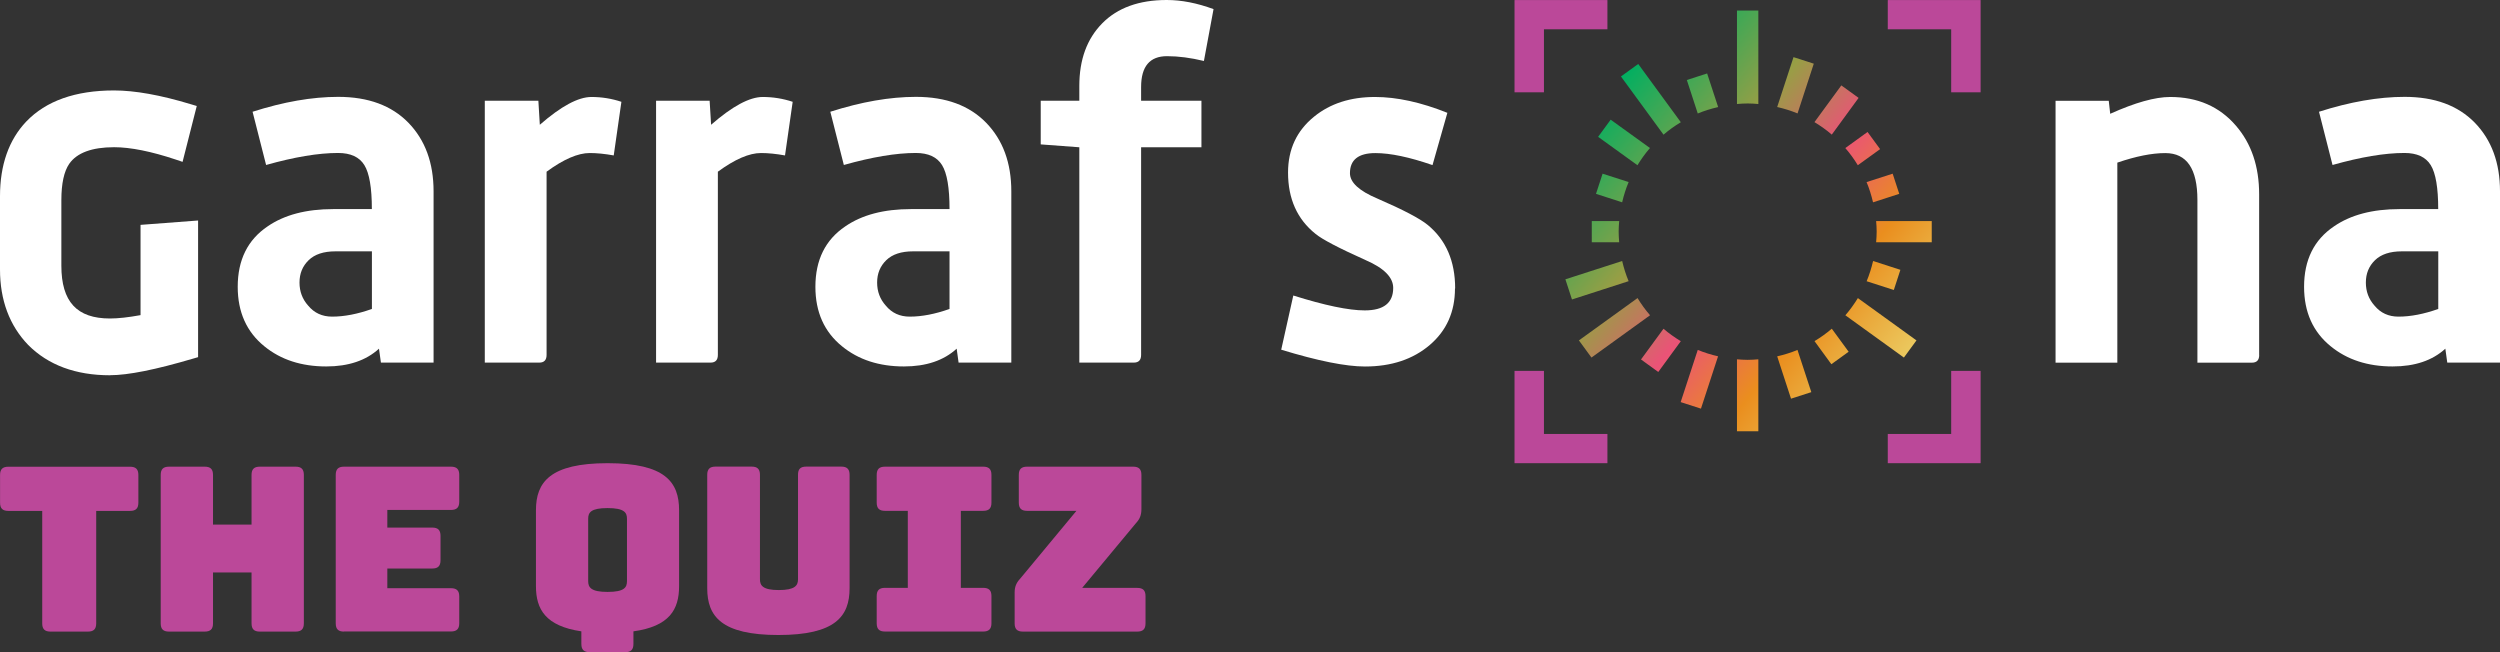
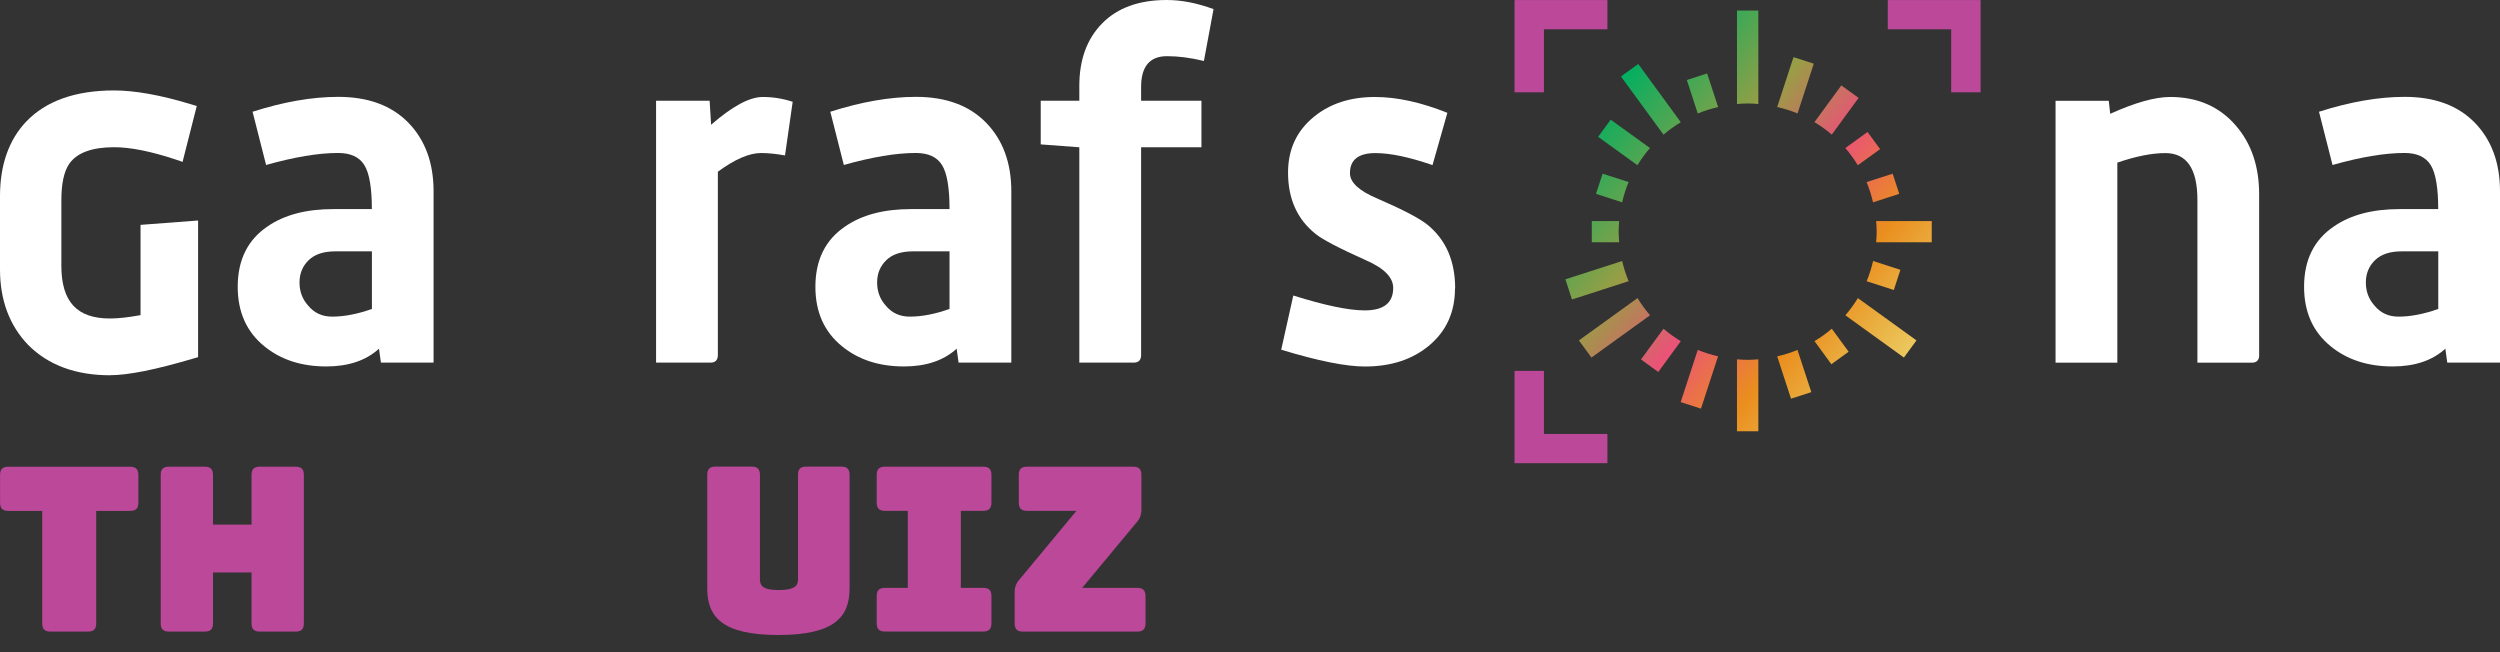
<svg xmlns="http://www.w3.org/2000/svg" width="207" height="54" viewBox="0 0 207 54" fill="none">
  <rect x="0" y="0" width="207" height="54" fill="#333333" stroke="none" />
  <path d="M35.905 30.024H31.54L31.38 28.871C30.309 29.85 28.854 30.342 27.014 30.342C24.959 30.342 23.248 29.785 21.888 28.672C20.418 27.48 19.683 25.84 19.683 23.748C19.683 21.521 20.508 19.857 22.158 18.744C23.543 17.79 25.354 17.313 27.594 17.313H30.79C30.79 15.553 30.584 14.341 30.169 13.67C29.754 12.999 29.029 12.666 27.989 12.666C26.364 12.666 24.378 12.999 22.033 13.66L20.913 9.253C23.478 8.433 25.839 8.02 28.004 8.02C30.489 8.02 32.425 8.736 33.815 10.162C35.205 11.593 35.9 13.486 35.9 15.842V30.019L35.905 30.024ZM30.794 25.576V20.811H27.779C26.799 20.811 26.059 21.054 25.554 21.546C25.049 22.038 24.799 22.649 24.799 23.395C24.799 24.14 25.039 24.771 25.514 25.303C26.019 25.914 26.679 26.217 27.499 26.217C28.504 26.217 29.604 26.004 30.794 25.581V25.576Z" fill="white" />
-   <path d="M51.453 8.423L50.817 12.87C50.077 12.736 49.412 12.671 48.832 12.671C47.852 12.671 46.662 13.188 45.257 14.217V29.388C45.257 29.81 45.057 30.024 44.651 30.024H40.141V8.343H44.577L44.697 10.331C46.457 8.795 47.877 8.03 48.972 8.03C49.822 8.03 50.652 8.164 51.447 8.428L51.453 8.423Z" fill="white" />
  <path d="M65.635 8.423L64.999 12.87C64.259 12.736 63.594 12.671 63.014 12.671C62.034 12.671 60.844 13.188 59.439 14.217V29.388C59.439 29.81 59.239 30.024 58.834 30.024H54.323V8.343H58.758L58.879 10.331C60.639 8.795 62.059 8.03 63.154 8.03C64.004 8.03 64.834 8.164 65.629 8.428L65.635 8.423Z" fill="white" />
  <path d="M83.737 30.024H79.371L79.212 28.871C78.141 29.85 76.686 30.342 74.846 30.342C72.79 30.342 71.08 29.785 69.72 28.672C68.25 27.48 67.515 25.84 67.515 23.748C67.515 21.521 68.34 19.857 69.99 18.744C71.375 17.79 73.186 17.313 75.426 17.313H78.621C78.621 15.553 78.416 14.341 78.001 13.67C77.586 12.999 76.861 12.666 75.826 12.666C74.201 12.666 72.216 12.999 69.87 13.66L68.75 9.253C71.315 8.433 73.676 8.02 75.841 8.02C78.326 8.02 80.262 8.736 81.652 10.162C83.042 11.593 83.737 13.486 83.737 15.842V30.019V30.024ZM78.621 25.576V20.811H75.606C74.626 20.811 73.886 21.054 73.381 21.546C72.876 22.038 72.626 22.649 72.626 23.395C72.626 24.14 72.866 24.771 73.341 25.303C73.841 25.914 74.506 26.217 75.326 26.217C76.331 26.217 77.431 26.004 78.621 25.581V25.576Z" fill="white" />
  <path d="M100.48 0.76L99.684 5.049C98.599 4.785 97.579 4.651 96.629 4.651C95.199 4.651 94.484 5.501 94.484 7.205V8.343H99.479V12.194H94.484V29.388C94.484 29.81 94.284 30.024 93.879 30.024H89.368V12.194L86.172 11.956V8.343H89.368V7.111C89.368 4.939 89.998 3.215 91.268 1.928C92.533 0.646 94.314 0 96.604 0C97.829 0 99.119 0.253 100.48 0.755V0.76Z" fill="white" />
  <path d="M120.472 23.887C120.472 25.815 119.777 27.375 118.387 28.563C116.997 29.75 115.207 30.347 113.016 30.347C111.441 30.347 109.131 29.885 106.085 28.955L107.085 24.468C109.696 25.288 111.666 25.701 113.001 25.701C114.572 25.701 115.357 25.079 115.357 23.837C115.357 22.968 114.597 22.197 113.081 21.541C110.846 20.538 109.461 19.812 108.926 19.365C107.406 18.152 106.65 16.458 106.65 14.291C106.65 12.363 107.371 10.818 108.811 9.655C110.141 8.572 111.821 8.03 113.846 8.03C115.657 8.03 117.657 8.467 119.842 9.342L118.612 13.67C116.702 13.009 115.127 12.676 113.881 12.676C112.476 12.676 111.776 13.233 111.776 14.341C111.776 15.106 112.536 15.807 114.051 16.443C116.182 17.367 117.567 18.093 118.207 18.619C119.727 19.862 120.487 21.616 120.487 23.887H120.472Z" fill="white" />
  <path d="M187.062 29.393C187.062 29.815 186.862 30.029 186.457 30.029H181.946V16.557C181.946 13.968 181.061 12.676 179.286 12.676C178.171 12.676 176.851 12.94 175.315 13.466V30.029H170.2V8.348H174.605L174.725 9.422C176.781 8.497 178.436 8.03 179.691 8.03C181.961 8.03 183.777 8.825 185.137 10.41C186.417 11.891 187.057 13.784 187.057 16.09V29.393H187.062Z" fill="white" />
  <path d="M207 30.024H202.634L202.474 28.871C201.404 29.85 199.949 30.342 198.109 30.342C196.053 30.342 194.343 29.785 192.983 28.672C191.513 27.48 190.778 25.84 190.778 23.748C190.778 21.521 191.603 19.857 193.253 18.744C194.638 17.79 196.448 17.313 198.689 17.313H201.884C201.884 15.553 201.679 14.341 201.264 13.67C200.849 12.999 200.124 12.666 199.089 12.666C197.464 12.666 195.478 12.999 193.133 13.66L192.013 9.253C194.578 8.433 196.938 8.02 199.104 8.02C201.589 8.02 203.524 8.736 204.915 10.162C206.305 11.593 207 13.486 207 15.842V30.019V30.024ZM201.889 25.576V20.811H198.874C197.894 20.811 197.154 21.054 196.648 21.546C196.143 22.038 195.893 22.649 195.893 23.395C195.893 24.14 196.133 24.771 196.608 25.303C197.109 25.914 197.774 26.217 198.594 26.217C199.599 26.217 200.699 26.004 201.889 25.581V25.576Z" fill="white" />
  <path d="M9.101 31.072C6.266 31.072 3.991 30.227 2.335 28.563C0.785 26.953 0 24.851 0 22.307V16.249C0 13.665 0.73 11.583 2.17 10.068C3.806 8.353 6.251 7.489 9.441 7.489C11.167 7.489 13.302 7.871 15.792 8.627L16.292 8.776L15.117 13.402L14.557 13.213C12.532 12.537 10.812 12.189 9.446 12.189C7.616 12.189 6.366 12.652 5.731 13.566C5.301 14.192 5.081 15.201 5.081 16.572V21.994C5.081 24.98 6.361 26.371 9.106 26.371C9.781 26.371 10.632 26.277 11.637 26.093V18.619L16.402 18.257V29.572L16.012 29.686C12.867 30.615 10.607 31.067 9.106 31.067L9.101 31.072Z" fill="white" />
  <path d="M127.839 7.643H125.403V0.005H133.094V2.425H127.839V7.643Z" fill="#BB4899" />
  <path d="M163.994 7.643H161.558V2.425H156.308V0.005H163.994V7.643Z" fill="#BB4899" />
  <path d="M133.094 38.352H125.403V30.709H127.839V35.932H133.094V38.352Z" fill="#BB4899" />
-   <path d="M163.994 38.352H156.308V35.932H161.558V30.709H163.994V38.352Z" fill="#BB4899" />
  <path d="M143.821 8.612V0.87H145.591V8.612C145.301 8.587 145.006 8.567 144.706 8.567C144.406 8.567 144.116 8.587 143.821 8.612ZM142.261 8.86L141.35 6.082L139.67 6.624L140.575 9.397C141.115 9.173 141.681 8.999 142.261 8.865V8.86ZM139.17 10.117L135.645 5.297L134.214 6.331L137.74 11.151C138.185 10.768 138.665 10.425 139.17 10.122V10.117ZM136.62 12.259L133.364 9.909L132.324 11.33L135.58 13.68C135.89 13.178 136.23 12.701 136.615 12.259H136.62ZM134.855 15.076L132.694 14.381L132.149 16.05L134.314 16.751C134.449 16.175 134.624 15.613 134.85 15.076H134.855ZM148.837 9.392L150.182 5.272L148.502 4.731L147.151 8.86C147.731 8.994 148.296 9.168 148.837 9.392ZM155.092 16.751L157.258 16.05L156.713 14.381L154.552 15.076C154.777 15.613 154.952 16.175 155.087 16.751H155.092ZM157.353 22.341L155.092 21.611C154.957 22.187 154.782 22.749 154.557 23.286L156.808 24.011L157.353 22.341ZM153.827 13.68L155.673 12.348L154.632 10.927L152.792 12.259C153.177 12.701 153.522 13.178 153.827 13.68ZM151.672 11.146L153.892 8.105L152.462 7.071L150.237 10.112C150.742 10.42 151.222 10.758 151.667 11.141L151.672 11.146ZM144.706 29.795C144.406 29.795 144.116 29.775 143.821 29.75V35.709H145.591V29.75C145.301 29.775 145.006 29.795 144.706 29.795ZM150.242 28.245L151.637 30.158L153.067 29.124L151.672 27.216C151.227 27.599 150.747 27.942 150.242 28.245ZM147.151 29.507L148.296 33.01L149.977 32.469L148.832 28.975C148.291 29.199 147.726 29.373 147.146 29.507H147.151ZM152.792 26.103L157.643 29.606L158.683 28.185L153.832 24.682C153.522 25.184 153.182 25.661 152.797 26.103H152.792ZM155.343 18.302C155.368 18.59 155.388 18.883 155.388 19.181C155.388 19.479 155.368 19.767 155.343 20.061H159.948V18.302H155.343ZM134.024 19.181C134.024 18.883 134.044 18.595 134.069 18.302H131.799V20.061H134.069C134.044 19.772 134.024 19.479 134.024 19.181ZM134.314 21.611L129.614 23.127L130.159 24.796L134.85 23.281C134.624 22.744 134.449 22.182 134.314 21.606V21.611ZM140.575 28.97L139.16 33.294L140.84 33.835L142.256 29.502C141.676 29.368 141.11 29.194 140.57 28.97H140.575ZM135.585 24.682L130.734 28.185L131.774 29.606L136.625 26.103C136.24 25.661 135.895 25.184 135.59 24.682H135.585ZM137.74 27.216L135.875 29.765L137.305 30.799L139.17 28.25C138.665 27.942 138.185 27.604 137.74 27.221V27.216Z" fill="url(#paint0_linear_117_200)" />
  <path d="M4.181 52.296C3.706 52.296 3.496 52.087 3.496 51.615V42.303H0.69C0.215 42.303 0.005 42.094 0.005 41.622V39.326C0.005 38.854 0.215 38.645 0.69 38.645H10.772C11.247 38.645 11.457 38.854 11.457 39.326V41.622C11.457 42.094 11.247 42.303 10.772 42.303H7.966V51.615C7.966 52.087 7.756 52.296 7.281 52.296H4.191H4.181Z" fill="#BB4899" />
  <path d="M13.992 52.296C13.517 52.296 13.307 52.087 13.307 51.615V39.321C13.307 38.849 13.517 38.64 13.992 38.64H16.952C17.427 38.64 17.637 38.849 17.637 39.321V43.436H20.828V39.321C20.828 38.849 21.038 38.64 21.513 38.64H24.474C24.949 38.64 25.159 38.849 25.159 39.321V51.615C25.159 52.087 24.949 52.296 24.474 52.296H21.513C21.038 52.296 20.828 52.087 20.828 51.615V47.401H17.637V51.615C17.637 52.087 17.427 52.296 16.952 52.296H13.992Z" fill="#BB4899" />
-   <path d="M28.484 52.296C28.009 52.296 27.799 52.087 27.799 51.615V39.321C27.799 38.849 28.009 38.64 28.484 38.64H37.34C37.816 38.64 38.026 38.849 38.026 39.321V41.542C38.026 42.014 37.816 42.223 37.34 42.223H32.07V43.684H35.79C36.265 43.684 36.475 43.893 36.475 44.365V46.392C36.475 46.864 36.265 47.073 35.79 47.073H32.07V48.703H37.34C37.816 48.703 38.026 48.912 38.026 49.384V51.605C38.026 52.077 37.816 52.286 37.34 52.286H28.484V52.296Z" fill="#BB4899" />
-   <path d="M48.822 54C48.347 54 48.137 53.791 48.137 53.319V52.276C45.177 51.838 44.377 50.452 44.377 48.539V42.243C44.377 39.927 45.542 38.352 50.312 38.352C55.083 38.352 56.228 39.927 56.228 42.243V48.539C56.228 50.457 55.443 51.858 52.448 52.276V53.319C52.448 53.791 52.238 54 51.763 54H48.822ZM50.307 49.011C51.703 49.011 51.913 48.633 51.913 48.121V42.944C51.913 42.452 51.703 42.069 50.307 42.069C48.912 42.069 48.702 42.447 48.702 42.944V48.121C48.702 48.633 48.932 49.011 50.307 49.011Z" fill="#BB4899" />
  <path d="M64.459 52.579C59.724 52.579 58.559 51.023 58.559 48.708V39.316C58.559 38.844 58.769 38.635 59.244 38.635H62.239C62.714 38.635 62.924 38.844 62.924 39.316V47.967C62.924 48.479 63.154 48.857 64.489 48.857C65.825 48.857 66.075 48.479 66.075 47.967V39.316C66.075 38.844 66.265 38.635 66.76 38.635H69.66C70.135 38.635 70.345 38.844 70.345 39.316V48.708C70.345 51.023 69.18 52.579 64.444 52.579H64.459Z" fill="#BB4899" />
  <path d="M72.591 51.61V49.354C72.591 48.882 72.801 48.673 73.276 48.673H75.166V42.298H73.276C72.801 42.298 72.591 42.089 72.591 41.617V39.321C72.591 38.849 72.801 38.64 73.276 38.64H81.407C81.882 38.64 82.092 38.849 82.092 39.321V41.617C82.092 42.089 81.882 42.298 81.407 42.298H79.557V48.673H81.407C81.882 48.673 82.092 48.882 82.092 49.354V51.61C82.092 52.082 81.882 52.291 81.407 52.291H73.276C72.801 52.291 72.591 52.082 72.591 51.61Z" fill="#BB4899" />
  <path d="M84.697 52.296C84.222 52.296 84.012 52.087 84.012 51.615V49.071C84.012 48.579 84.147 48.256 84.487 47.893L89.128 42.298H85.042C84.567 42.298 84.357 42.089 84.357 41.617V39.321C84.357 38.849 84.567 38.64 85.042 38.64H93.824C94.299 38.64 94.509 38.849 94.509 39.321V42.149C94.509 42.66 94.374 42.983 94.034 43.346L89.603 48.678H94.164C94.639 48.678 94.849 48.887 94.849 49.359V51.615C94.849 52.087 94.639 52.296 94.164 52.296H84.692H84.697Z" fill="#BB4899" />
  <defs>
    <linearGradient id="paint0_linear_117_200" x1="131.599" y1="9.541" x2="157.074" y2="30.301" gradientUnits="userSpaceOnUse">
      <stop stop-color="#00AF61" />
      <stop offset="0.32" stop-color="#989E45" />
      <stop offset="0.4" stop-color="#B68257" />
      <stop offset="0.53" stop-color="#EA5377" />
      <stop offset="0.58" stop-color="#EA5E66" />
      <stop offset="0.76" stop-color="#EA8E1E" />
      <stop offset="0.86" stop-color="#EAA739" />
      <stop offset="1" stop-color="#EBC85E" />
    </linearGradient>
  </defs>
</svg>